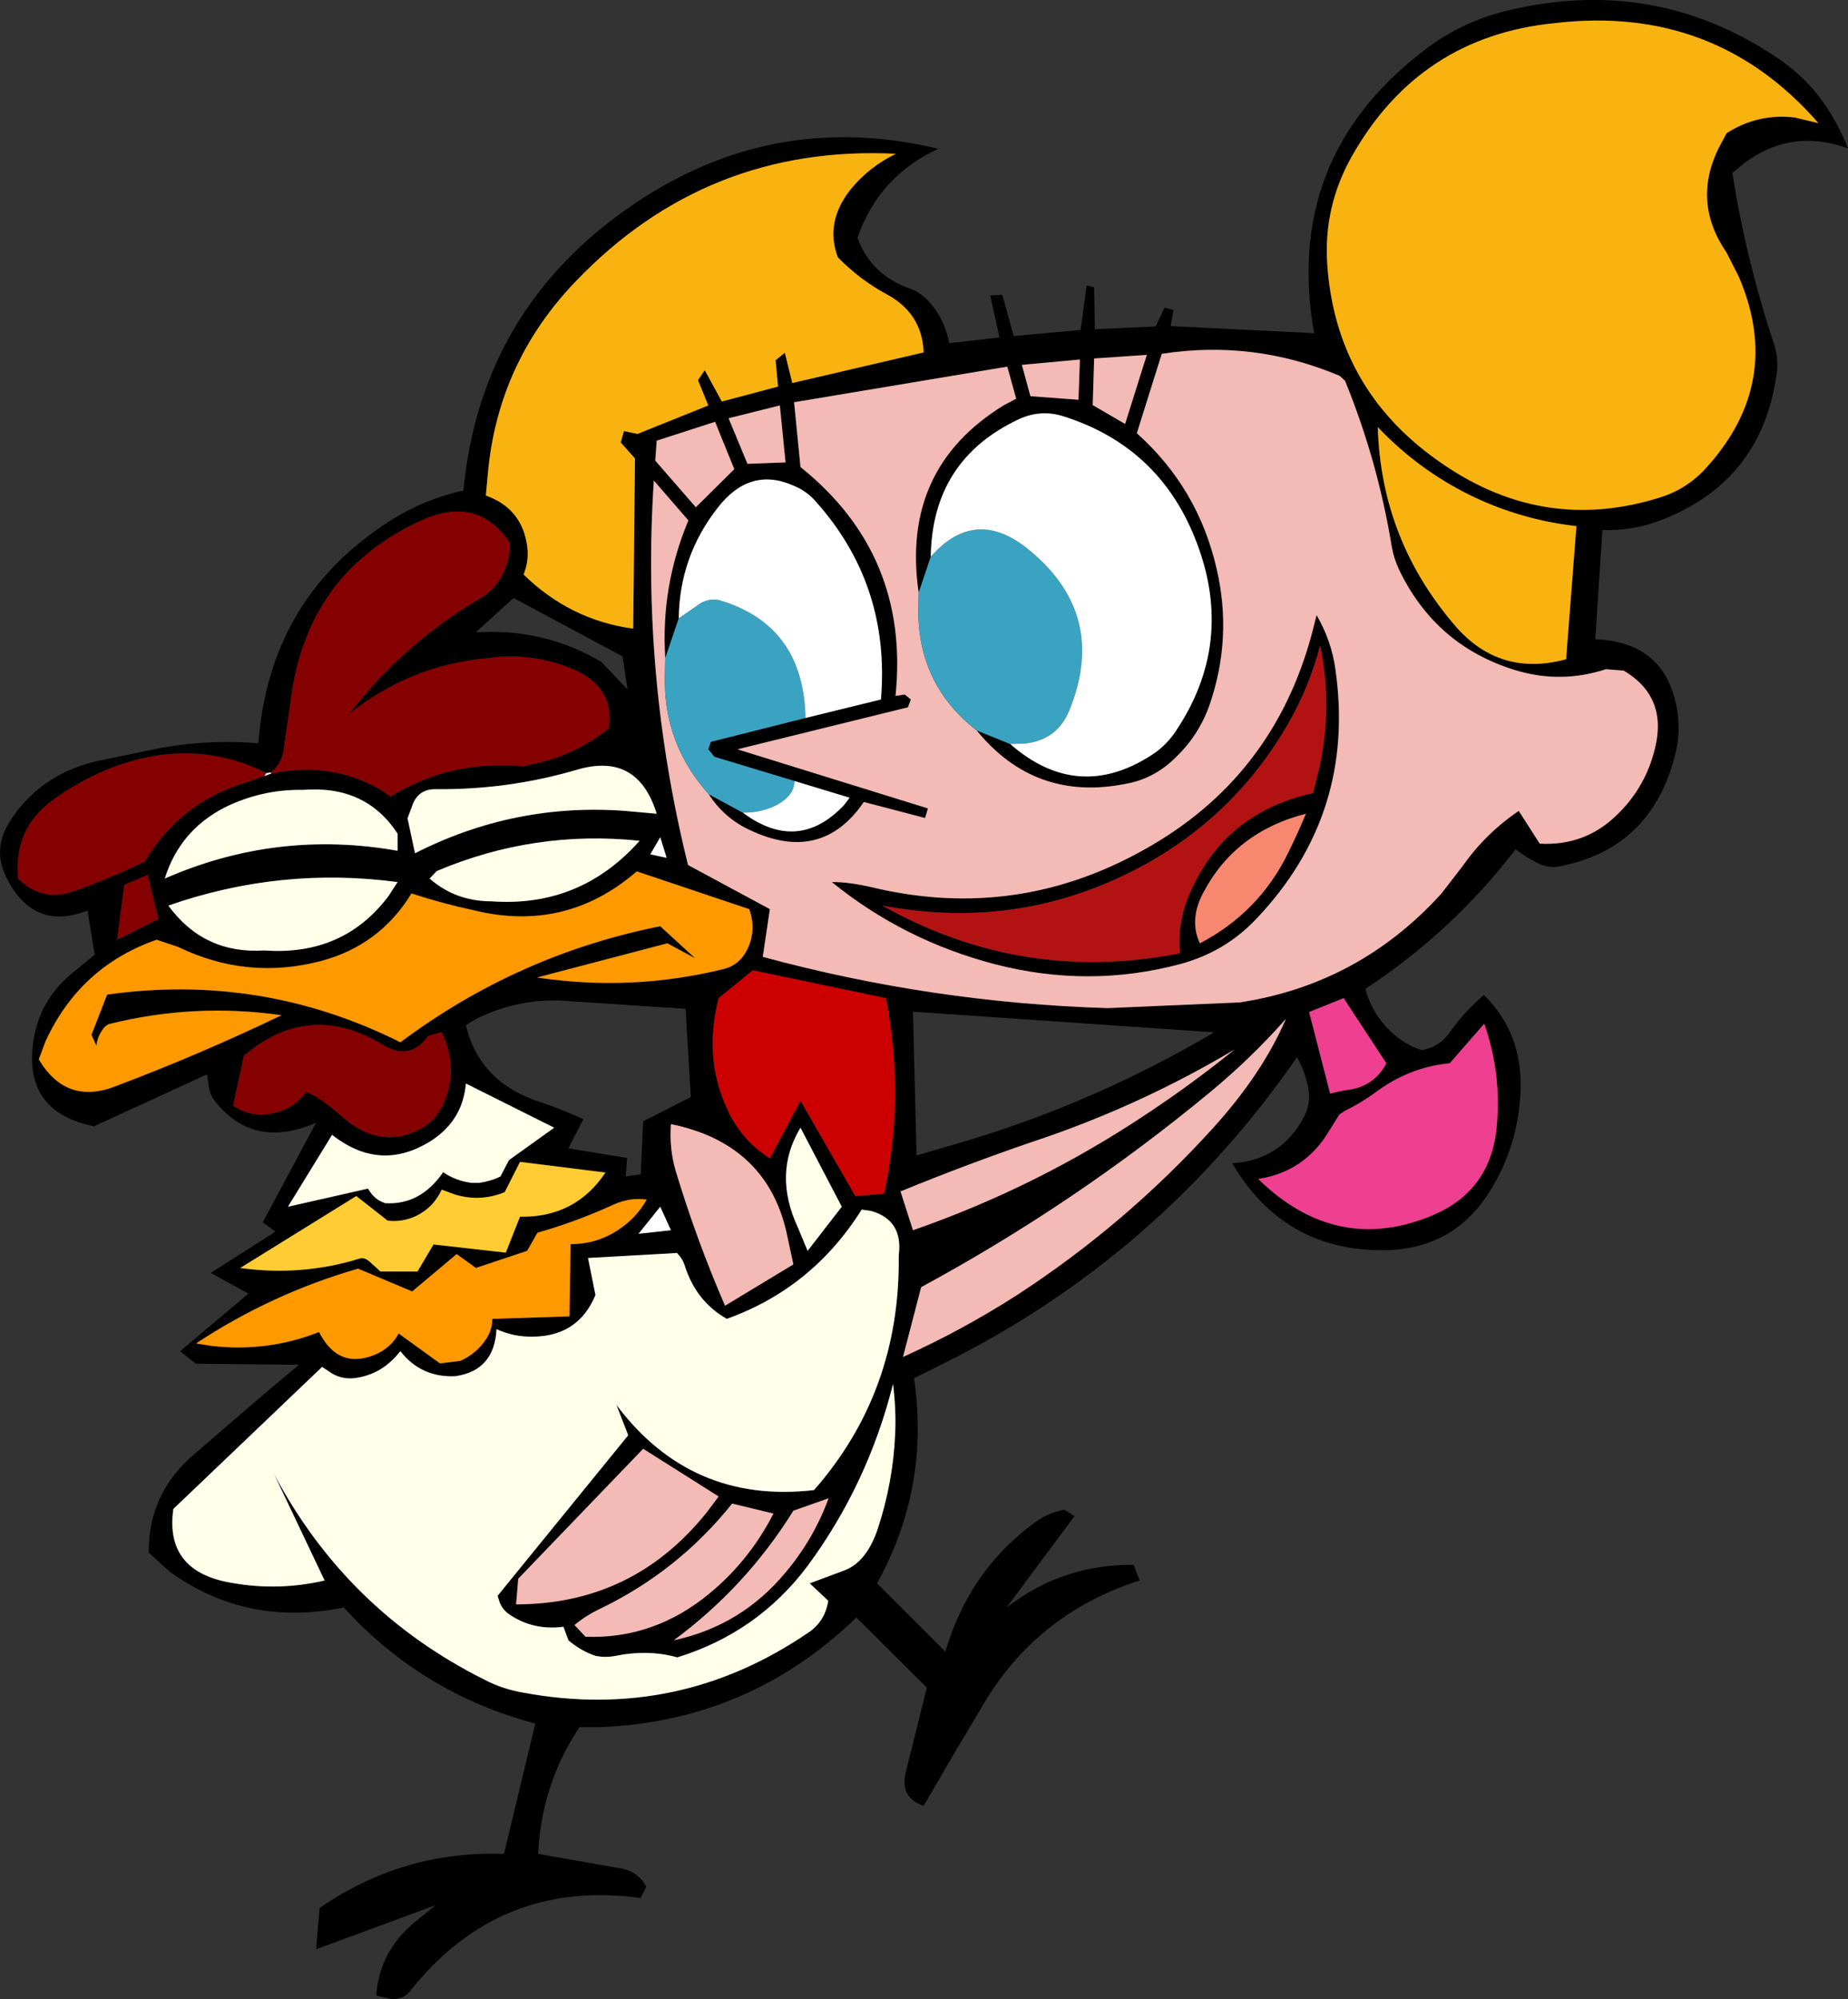
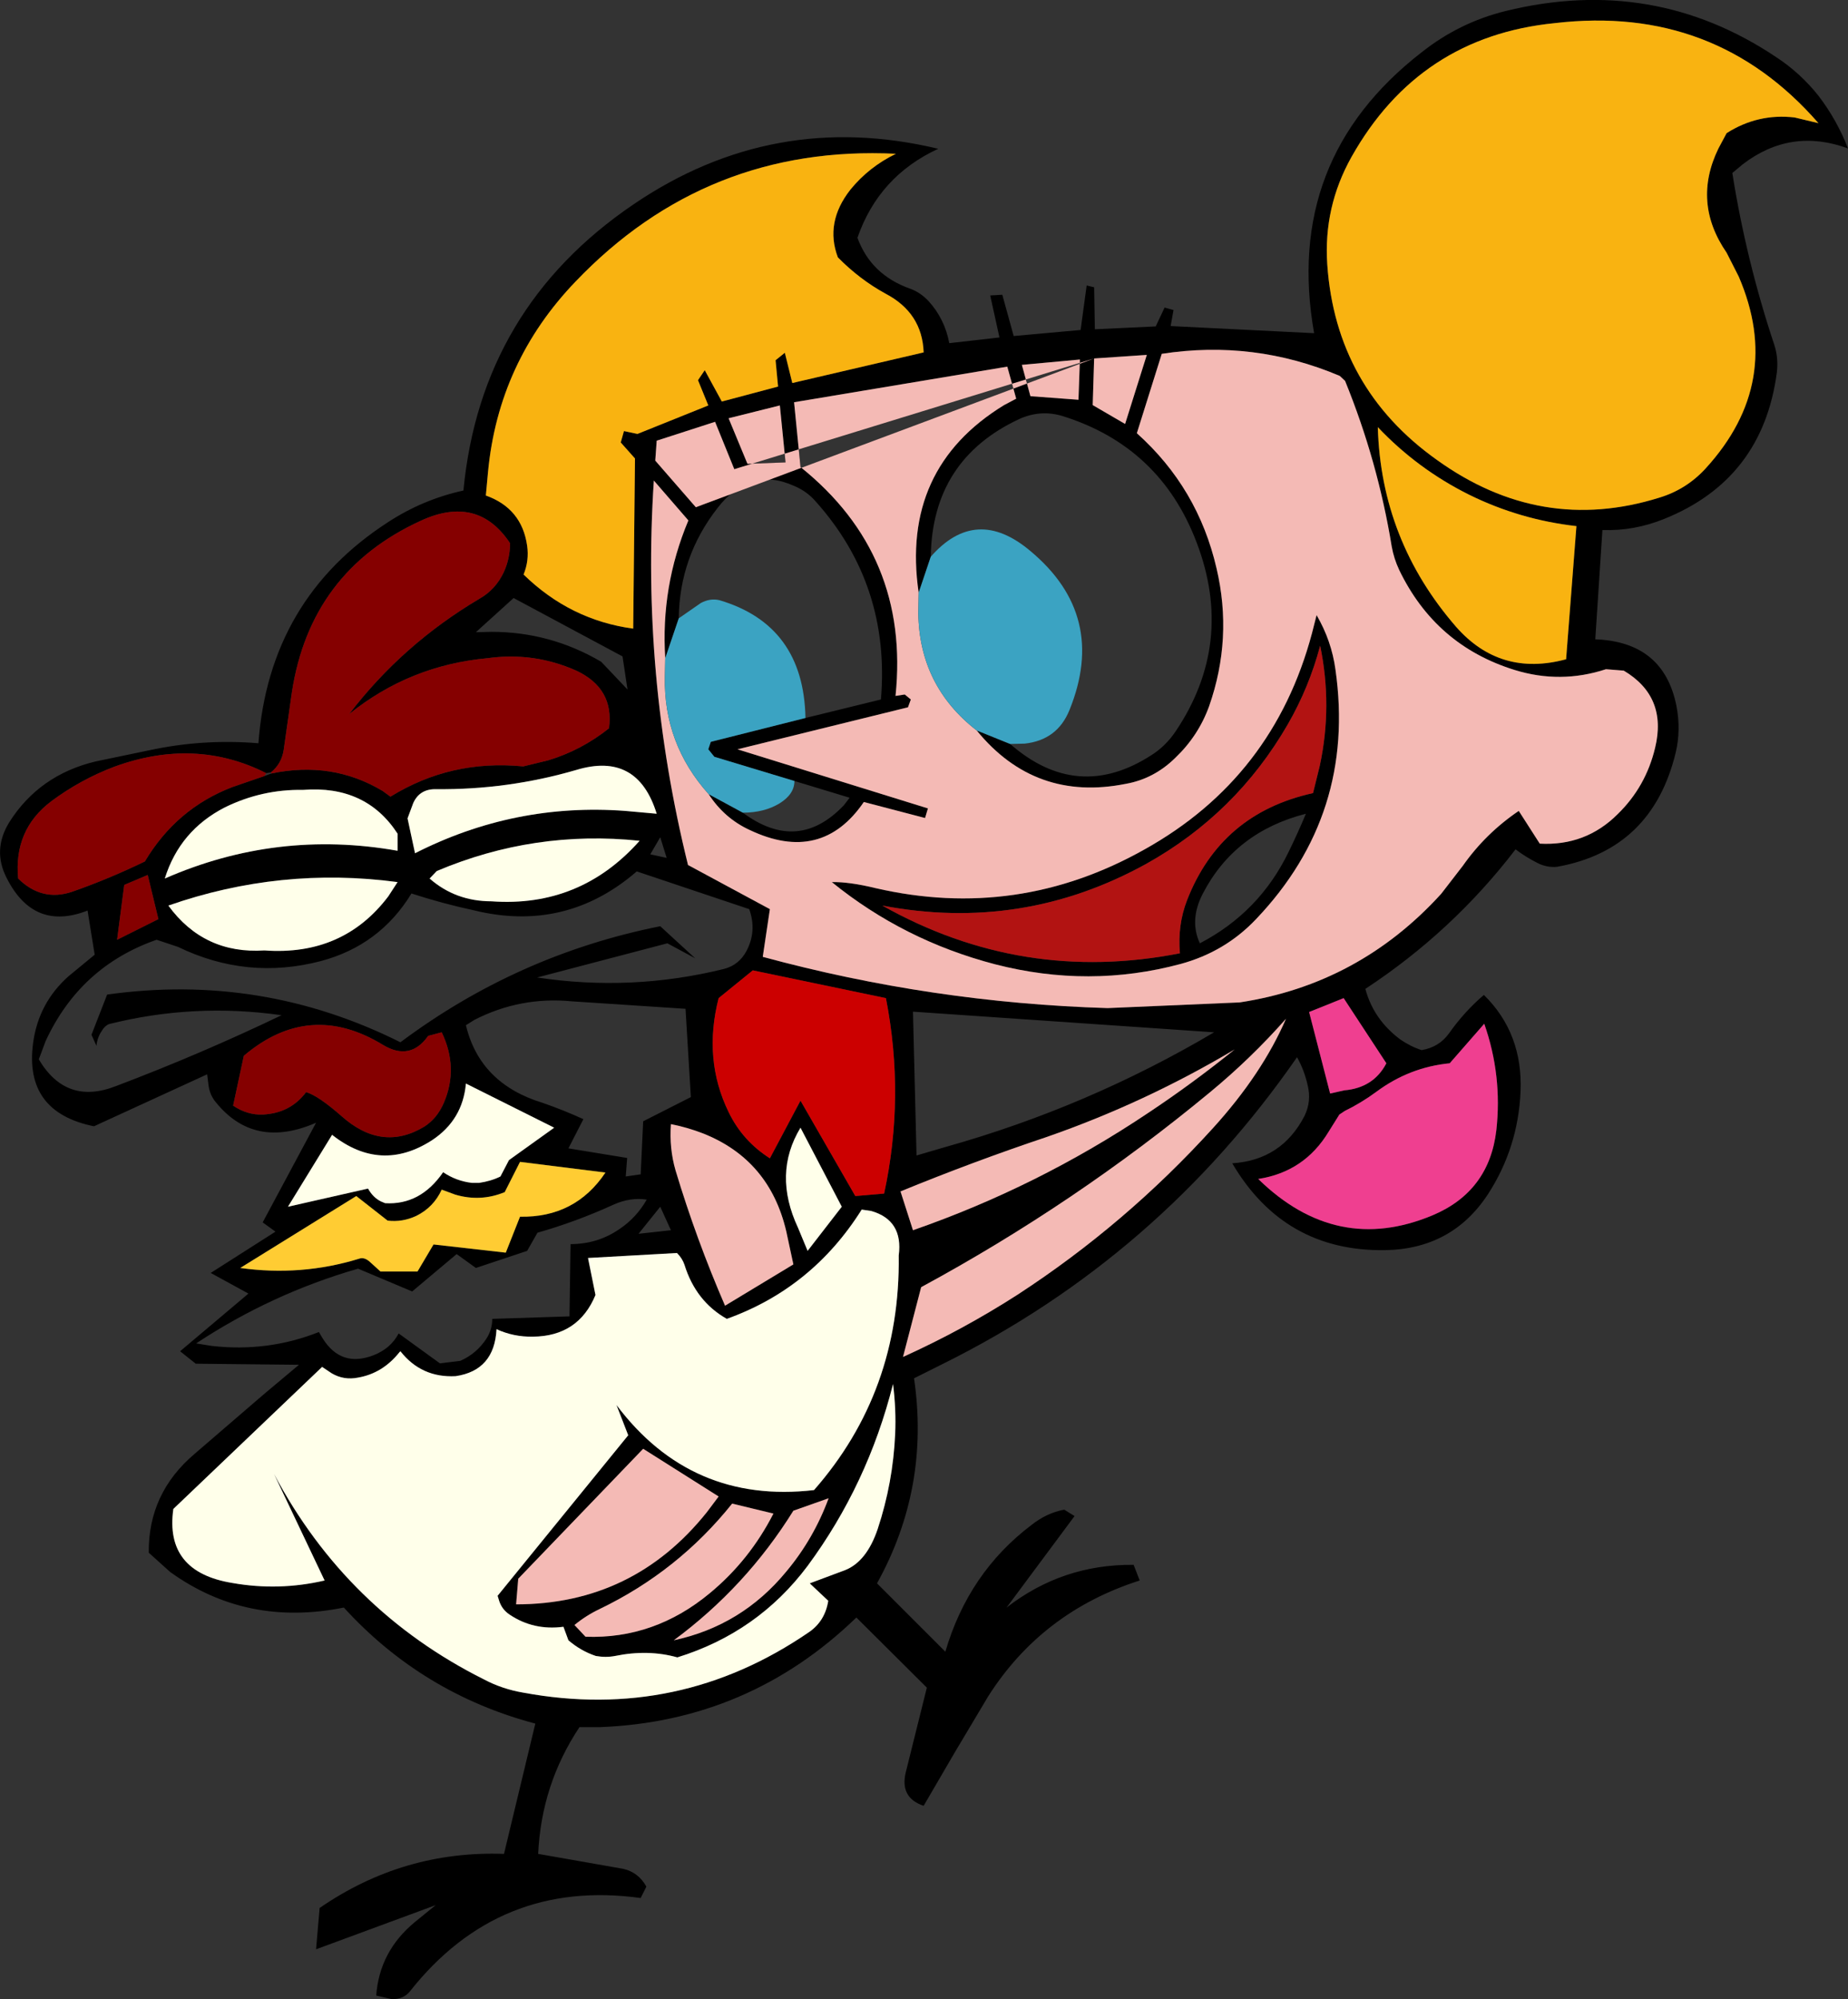
<svg xmlns="http://www.w3.org/2000/svg" height="280.8px" width="259.6px">
  <rect width="100%" height="100%" fill="#333333" stroke="none" />
  <g transform="matrix(1.0, 0.0, 0.0, 1.0, 190.95, 155.5)">
    <path d="M64.5 -142.05 Q67.1 -138.65 68.65 -134.65 60.65 -137.6 53.9 -132.45 L52.4 -131.2 Q54.35 -118.9 58.3 -107.05 58.9 -105.2 58.65 -103.15 56.65 -88.15 42.8 -82.6 38.6 -80.9 34.15 -81.05 L33.15 -65.7 Q42.75 -65.35 44.55 -56.35 45.2 -53.0 44.45 -49.8 41.15 -36.15 27.8 -33.75 26.35 -33.6 25.0 -34.3 23.4 -35.1 21.95 -36.2 13.1 -24.65 0.85 -16.6 2.0 -12.3 5.75 -9.5 7.2 -8.5 8.75 -8.0 11.2 -8.4 12.6 -10.35 14.75 -13.4 17.5 -15.75 23.0 -10.35 22.65 -2.15 22.3 5.7 18.1 12.2 13.05 19.95 3.6 20.1 -10.55 20.3 -17.85 7.9 -10.9 7.45 -7.7 1.25 -6.7 -0.8 -7.25 -3.05 -7.75 -5.25 -8.75 -7.0 -28.15 21.0 -58.45 36.05 L-62.55 38.1 Q-60.3 53.45 -67.75 66.9 L-58.15 76.5 Q-54.9 65.4 -46.05 58.7 -43.9 57.0 -41.45 56.55 L-40.0 57.45 -49.55 70.3 Q-41.7 64.2 -31.7 64.3 L-30.85 66.5 Q-44.6 70.9 -52.15 82.8 L-56.8 90.6 -61.2 98.15 Q-64.6 97.0 -63.7 93.4 L-60.75 81.55 -70.65 71.7 Q-85.75 86.3 -106.7 87.1 L-109.55 87.1 Q-114.9 95.15 -115.35 104.9 L-103.4 107.0 Q-101.25 107.5 -100.15 109.5 L-100.95 111.1 Q-120.85 108.35 -133.4 124.25 -134.3 125.35 -135.95 125.3 L-138.1 124.8 Q-137.65 118.6 -132.7 114.5 L-129.75 112.1 -146.55 118.3 -146.05 112.5 Q-134.3 104.4 -120.15 104.9 L-115.75 86.6 Q-131.6 82.4 -142.65 70.3 -156.3 73.05 -167.05 65.3 L-170.05 62.6 Q-170.15 54.25 -163.6 48.7 L-153.9 40.35 -148.95 36.2 -163.45 36.05 -165.65 34.3 -156.05 26.2 -161.35 23.3 -152.25 17.5 -154.05 16.2 -146.55 2.2 Q-155.25 6.0 -160.65 -0.7 -161.45 -1.65 -161.65 -3.0 L-161.85 -4.6 -177.75 2.7 Q-187.6 0.7 -186.3 -9.0 -185.55 -14.6 -181.35 -18.35 L-177.65 -21.4 -178.65 -27.6 Q-186.2 -24.65 -190.0 -32.15 -192.05 -36.1 -189.65 -40.0 -185.45 -46.65 -177.5 -48.55 L-170.05 -50.1 Q-162.45 -51.75 -154.65 -51.1 -153.15 -71.35 -136.45 -82.15 -131.55 -85.35 -125.85 -86.6 -123.4 -112.25 -101.95 -126.8 -82.3 -140.15 -59.15 -134.6 -67.5 -130.75 -70.5 -122.1 -68.6 -116.9 -63.1 -114.95 -61.7 -114.45 -60.55 -113.25 -58.25 -110.75 -57.6 -107.3 L-50.55 -108.1 -51.85 -114.0 -50.15 -114.1 -48.55 -108.3 -39.15 -109.15 -38.3 -115.4 -37.25 -115.15 -37.15 -109.25 -28.6 -109.65 -27.35 -112.3 -26.1 -111.95 -26.5 -109.7 -6.35 -108.7 Q-10.65 -133.1 8.75 -148.15 14.05 -152.35 20.55 -153.95 41.3 -159.05 58.6 -147.45 61.95 -145.25 64.5 -142.05 M15.45 -86.0 Q8.2 -89.6 2.6 -95.5 3.05 -79.6 13.6 -67.45 19.8 -60.4 29.05 -62.9 L30.5 -81.6 Q22.55 -82.5 15.45 -86.0 M61.15 -139.0 L64.5 -138.2 Q49.95 -154.9 27.45 -152.25 8.4 -150.35 -1.1 -133.45 -5.05 -126.4 -4.5 -118.35 -3.3 -101.0 10.9 -90.9 25.5 -80.4 42.15 -85.6 45.95 -86.75 48.65 -89.7 59.7 -101.8 53.3 -116.65 L51.6 -120.0 Q46.75 -127.05 50.45 -134.65 L51.6 -136.8 Q56.0 -139.6 61.15 -139.0 M-97.5 -63.05 Q-98.15 -73.1 -94.25 -82.4 L-99.1 -88.0 Q-100.9 -60.7 -94.3 -34.0 L-82.8 -27.8 -83.8 -21.1 Q-60.05 -14.65 -35.35 -13.9 L-16.8 -14.7 Q-0.05 -17.25 11.5 -29.95 L14.55 -33.9 Q17.75 -38.45 22.4 -41.6 L25.35 -37.0 Q31.8 -36.65 36.3 -41.15 40.25 -45.0 41.55 -50.45 43.3 -57.65 37.15 -61.3 L34.65 -61.5 Q28.25 -59.4 21.8 -61.4 10.7 -64.85 5.6 -75.45 4.85 -77.05 4.55 -78.75 2.6 -90.7 -2.0 -102.0 L-2.75 -102.7 Q-14.8 -107.8 -27.75 -105.8 L-31.25 -94.65 Q-22.65 -86.95 -20.05 -75.65 -17.75 -65.85 -21.1 -56.3 -22.6 -52.15 -25.85 -49.05 -28.85 -46.1 -32.8 -45.4 -45.55 -42.85 -53.75 -52.9 L-49.05 -51.0 Q-39.6 -42.75 -29.25 -49.4 -27.25 -50.65 -25.85 -52.7 -17.45 -65.15 -22.85 -79.3 -27.95 -92.75 -41.65 -97.05 -44.75 -98.0 -47.75 -96.65 -60.0 -90.95 -60.2 -77.3 L-61.9 -72.25 Q-64.45 -89.7 -49.9 -98.6 L-48.2 -99.5 -49.45 -104.0 -79.4 -99.0 -78.5 -89.9 Q-63.1 -77.55 -65.15 -57.75 L-63.85 -57.95 -63.0 -57.25 -63.4 -56.15 -87.35 -50.25 -60.6 -41.95 -61.0 -40.6 -69.6 -42.85 Q-75.55 -34.15 -85.6 -38.9 -89.2 -40.55 -91.4 -43.95 L-86.6 -41.35 Q-78.85 -35.6 -72.4 -42.4 L-71.6 -43.45 -79.35 -45.8 -90.6 -49.2 -91.45 -50.25 -91.1 -51.3 -77.8 -54.65 -67.2 -57.25 Q-65.85 -73.3 -76.35 -85.05 -77.6 -86.5 -79.4 -87.25 -85.6 -90.05 -90.15 -84.15 -95.5 -77.3 -95.6 -68.65 L-97.5 -63.05 M12.7 -6.15 Q7.05 -5.6 2.4 -2.15 0.3 -0.6 -2.05 0.55 L-2.8 1.05 -4.3 3.45 Q-7.7 9.1 -14.2 10.1 -3.2 20.85 10.3 15.2 18.25 11.85 19.25 3.25 20.1 -4.45 17.55 -11.7 L12.7 -6.15 M-153.55 -46.9 Q-163.55 -51.95 -174.9 -47.8 -179.65 -46.0 -183.75 -42.95 -189.05 -38.95 -188.4 -32.1 -185.05 -28.8 -180.8 -30.25 -175.65 -32.05 -170.6 -34.5 -166.15 -41.95 -158.3 -44.95 L-153.8 -46.5 -152.85 -46.85 Q-144.3 -48.65 -137.2 -44.4 L-136.1 -43.6 Q-127.6 -48.85 -117.45 -47.85 L-113.95 -48.7 Q-109.3 -50.1 -105.4 -53.2 -104.65 -58.8 -110.0 -61.3 -115.95 -63.95 -122.45 -63.05 -133.4 -62.05 -141.9 -55.2 -134.4 -65.0 -123.6 -71.4 -121.3 -72.7 -120.15 -75.2 -119.3 -77.1 -119.3 -79.2 -123.85 -86.05 -131.85 -82.35 -147.35 -75.25 -149.95 -58.25 L-151.1 -50.15 Q-151.4 -48.2 -152.9 -47.0 L-153.55 -46.9 M-170.2 -32.6 L-173.5 -31.2 -174.5 -23.5 -168.7 -26.4 -170.2 -32.6 M-184.55 -9.25 L-185.5 -6.7 Q-181.65 -0.2 -174.65 -2.95 -162.75 -7.45 -151.4 -12.9 -163.7 -14.65 -175.65 -11.65 -176.25 -11.4 -176.65 -10.7 -177.3 -9.75 -177.4 -8.6 L-178.1 -10.15 -175.9 -15.8 Q-154.2 -18.85 -134.7 -9.1 -118.25 -21.4 -98.2 -25.4 L-93.3 -20.9 -97.2 -23.0 -115.5 -18.2 Q-102.2 -16.2 -89.25 -19.4 -87.15 -19.95 -86.1 -21.9 -84.6 -24.7 -85.7 -27.8 L-101.5 -33.1 Q-111.5 -24.45 -124.45 -27.65 -128.85 -28.6 -133.15 -30.0 -137.6 -22.7 -145.9 -20.5 -156.25 -17.8 -165.95 -22.5 L-168.95 -23.5 Q-179.7 -19.75 -184.55 -9.25 M-71.5 -128.85 Q-68.9 -132.05 -65.1 -133.9 -91.7 -135.2 -110.1 -115.95 -120.95 -104.65 -122.4 -89.15 L-122.7 -85.9 Q-117.65 -84.1 -116.9 -78.85 -116.6 -76.75 -117.4 -74.8 -110.85 -68.4 -102.0 -67.2 L-101.75 -91.1 -103.75 -93.35 -103.3 -94.95 -101.4 -94.55 -91.45 -98.55 -92.9 -102.1 -91.95 -103.5 -89.55 -99.1 -81.65 -101.2 -82.0 -104.9 -80.7 -105.95 -79.65 -101.7 -61.2 -106.0 Q-61.4 -111.55 -66.55 -114.25 -70.2 -116.25 -73.25 -119.35 -75.1 -124.25 -71.5 -128.85 M-47.4 -104.25 L-46.2 -99.85 -39.45 -99.35 -39.25 -105.0 -47.4 -104.25 M-37.25 -105.15 L-37.45 -98.6 -32.9 -95.95 -29.85 -105.65 -37.25 -105.15 M-87.8 -89.6 L-90.5 -96.25 -98.7 -93.6 -98.9 -90.8 -93.2 -84.25 -87.8 -89.6 M-85.95 -90.35 L-80.6 -90.55 -81.4 -98.55 -88.6 -96.75 -85.95 -90.35 M-103.5 -63.3 L-118.8 -71.5 -124.1 -66.7 -121.9 -66.75 Q-113.65 -66.75 -106.5 -62.55 L-102.8 -58.65 -103.5 -63.3 M-135.1 -36.0 L-135.1 -38.4 Q-139.55 -45.25 -148.4 -44.55 -154.15 -44.65 -159.35 -42.1 -165.7 -38.85 -167.8 -32.1 -152.05 -39.0 -135.1 -36.0 M-129.6 -33.15 L-130.6 -32.1 Q-126.95 -28.9 -121.9 -28.9 -109.45 -28.0 -101.1 -37.4 -115.9 -38.95 -129.6 -33.15 M-136.4 -29.6 L-135.1 -31.6 Q-151.55 -33.8 -167.3 -28.3 -162.3 -21.45 -153.8 -22.0 -142.75 -21.2 -136.4 -29.6 M-132.9 -42.7 L-133.7 -40.55 -132.65 -35.65 Q-118.7 -42.75 -103.15 -41.6 L-98.7 -41.2 Q-101.4 -49.95 -110.0 -47.35 -119.6 -44.55 -129.7 -44.65 -132.0 -44.7 -132.9 -42.7 M-156.7 -7.2 L-158.2 -0.2 Q-156.2 1.15 -154.0 1.05 -150.15 0.85 -147.95 -2.1 -146.25 -1.6 -143.0 1.25 -137.3 6.35 -131.35 2.75 -129.55 1.6 -128.6 -0.6 -126.5 -5.5 -128.9 -10.5 L-130.8 -10.0 Q-133.3 -6.45 -137.1 -8.7 -147.45 -15.05 -156.7 -7.2 M-124.3 -12.25 L-125.5 -11.5 Q-123.55 -3.3 -114.75 -0.6 -111.85 0.4 -109.0 1.7 L-111.1 5.8 -102.85 7.15 -103.05 9.75 -100.95 9.45 -100.6 2.0 -93.9 -1.4 -94.65 -13.8 -110.6 -14.85 Q-117.85 -15.55 -124.3 -12.25 M-99.6 -35.5 L-97.3 -35.0 -98.2 -37.9 -99.6 -35.5 M-85.2 -19.2 L-90.0 -15.3 Q-92.2 -6.7 -88.6 0.7 -86.65 4.75 -82.8 7.2 L-78.5 -0.9 -70.8 12.5 -66.75 12.15 Q-63.8 -1.5 -66.5 -15.3 L-85.2 -19.2 M-3.35 -61.45 Q-0.45 -41.15 -14.5 -26.4 -18.85 -21.8 -25.1 -20.1 -37.95 -16.65 -51.15 -20.05 -64.0 -23.4 -74.1 -31.6 -71.65 -31.65 -67.95 -30.75 -48.0 -26.15 -30.15 -36.2 -12.05 -46.3 -6.65 -66.55 L-6.0 -69.1 Q-3.9 -65.5 -3.35 -61.45 M-5.5 -64.8 Q-7.05 -58.95 -10.05 -53.75 -17.3 -41.2 -29.95 -34.15 -47.35 -24.55 -67.0 -28.3 -47.35 -17.25 -25.2 -21.6 -25.55 -25.55 -24.2 -29.05 -19.45 -41.25 -6.5 -44.1 L-5.55 -47.95 Q-3.75 -56.35 -5.5 -64.8 M-9.95 -35.8 Q-8.65 -38.45 -7.5 -41.2 -17.5 -38.65 -22.0 -29.95 -23.9 -26.25 -22.4 -23.0 -14.05 -27.35 -9.95 -35.8 M-7.05 -13.35 L-4.1 -1.9 -2.1 -2.35 Q2.0 -2.7 3.8 -6.15 L-2.2 -15.3 -7.05 -13.35 M-20.95 -2.1 Q-39.85 13.55 -61.55 25.3 L-64.1 35.1 Q-55.7 31.3 -48.0 26.35 -32.8 16.45 -20.55 2.95 -13.65 -4.65 -10.3 -12.4 -15.2 -6.85 -20.95 -2.1 M-20.4 -10.5 L-62.7 -13.4 -62.2 6.8 -58.1 5.6 Q-38.15 0.0 -20.4 -10.5 M-78.85 16.95 L-77.5 20.2 -72.7 14.0 -78.5 2.9 Q-82.4 9.35 -78.85 16.95 M-79.5 22.1 L-80.5 17.45 Q-82.85 7.4 -92.2 3.7 -94.4 2.85 -96.7 2.4 -96.95 5.8 -96.05 8.9 -93.15 18.55 -89.1 27.9 L-79.5 22.1 M-64.7 20.85 Q-64.05 15.9 -68.55 14.6 L-69.9 14.4 Q-76.85 25.45 -88.85 29.75 -93.2 27.3 -94.8 22.15 -95.1 21.25 -95.85 20.5 L-108.35 21.2 -107.3 26.4 Q-109.7 32.2 -116.1 32.25 -118.8 32.3 -121.2 31.2 -121.5 37.0 -126.95 37.8 -131.75 38.05 -134.7 34.3 L-134.85 34.45 Q-137.2 37.4 -140.65 38.0 -142.65 38.4 -144.35 37.4 L-145.7 36.5 -166.6 56.45 Q-167.85 65.3 -158.3 66.85 -151.8 68.0 -145.35 66.5 L-152.45 51.55 Q-142.25 70.75 -122.95 80.4 -120.4 81.75 -117.45 82.25 -95.6 86.3 -77.3 73.75 -75.05 72.2 -74.6 69.35 L-77.2 66.9 -72.25 65.05 Q-69.2 63.85 -67.65 59.25 -65.5 52.75 -65.2 45.9 -65.05 42.45 -65.5 38.9 -69.05 53.0 -77.5 64.45 -84.5 73.8 -95.8 77.3 -99.9 76.15 -104.55 77.1 -105.85 77.35 -107.25 77.1 -109.35 76.4 -111.1 74.9 L-111.8 73.0 Q-116.0 73.55 -119.35 71.3 -120.4 70.6 -120.8 69.45 L-121.05 68.65 -102.7 46.1 -104.35 41.85 Q-93.85 55.8 -76.6 53.8 -64.45 39.95 -64.7 20.85 M-74.55 54.95 L-79.5 56.7 Q-86.15 67.4 -96.3 74.9 -86.75 72.85 -80.5 65.25 -76.65 60.65 -74.55 54.95 M-64.45 11.85 L-62.7 17.3 Q-45.15 11.2 -29.7 0.85 -23.45 -3.3 -17.5 -8.1 -30.1 -0.6 -43.9 4.2 -54.2 7.65 -64.45 11.85 M-98.2 14.0 L-101.25 17.8 -96.7 17.3 -98.2 14.0 M-119.45 7.45 L-113.1 2.9 -125.5 -3.3 Q-125.95 1.8 -130.25 4.65 -137.45 9.3 -144.3 3.9 L-150.5 14.0 -139.25 11.45 Q-138.55 12.7 -137.45 13.25 L-136.85 13.5 Q-131.9 13.8 -128.7 9.15 -126.85 10.4 -124.65 10.65 L-123.65 10.65 Q-121.95 10.4 -120.65 9.75 L-119.45 7.45 M-117.9 7.7 L-120.05 11.95 Q-123.45 13.35 -127.0 12.3 L-128.9 11.6 Q-130.05 14.1 -132.5 15.3 -134.45 16.2 -136.5 15.95 L-140.9 12.5 -157.2 22.6 Q-148.65 23.8 -140.5 21.3 -139.85 21.05 -139.1 21.65 L-137.5 23.1 -132.3 23.1 -130.05 19.3 -119.9 20.45 -117.9 15.4 Q-110.15 15.55 -105.9 9.2 L-117.9 7.7 M-115.45 17.65 L-116.9 20.2 -124.1 22.6 -126.8 20.65 -133.05 25.9 -140.65 22.7 Q-152.8 26.2 -163.4 33.2 L-161.2 33.55 Q-153.35 34.45 -146.15 31.6 L-145.65 32.45 Q-143.05 36.65 -138.45 34.85 -136.05 33.9 -134.95 31.8 L-129.15 36.0 -126.3 35.65 Q-124.0 34.65 -122.6 32.5 -121.8 31.25 -121.8 29.75 L-110.95 29.4 -110.8 19.25 Q-107.0 19.25 -103.95 17.15 -101.55 15.55 -100.1 13.0 -102.4 12.65 -104.75 13.7 -110.0 16.1 -115.45 17.65 M-91.65 56.9 L-90.0 54.7 -100.6 48.0 -118.15 66.25 -118.45 69.85 Q-102.0 69.85 -91.65 56.9 M-82.3 57.1 L-88.1 55.7 Q-95.7 65.2 -106.7 70.5 -108.6 71.4 -110.25 72.75 L-108.7 74.4 Q-99.0 74.75 -91.2 68.25 -85.65 63.65 -82.3 57.1" fill="#000000" fill-rule="evenodd" stroke="none" />
    <path d="M61.15 -139.0 Q56.0 -139.6 51.6 -136.8 L50.45 -134.65 Q46.75 -127.05 51.6 -120.0 L53.3 -116.65 Q59.7 -101.8 48.65 -89.7 45.95 -86.75 42.15 -85.6 25.5 -80.4 10.9 -90.9 -3.3 -101.0 -4.5 -118.35 -5.05 -126.4 -1.1 -133.45 8.4 -150.35 27.45 -152.25 49.95 -154.9 64.5 -138.2 L61.15 -139.0 M15.45 -86.0 Q22.55 -82.5 30.5 -81.6 L29.05 -62.9 Q19.8 -60.4 13.6 -67.45 3.05 -79.6 2.6 -95.5 8.2 -89.6 15.45 -86.0 M-71.5 -128.85 Q-75.1 -124.25 -73.25 -119.35 -70.2 -116.25 -66.55 -114.25 -61.4 -111.55 -61.2 -106.0 L-79.65 -101.7 -80.7 -105.95 -82.0 -104.9 -81.65 -101.2 -89.55 -99.1 -91.95 -103.5 -92.9 -102.1 -91.45 -98.55 -101.4 -94.55 -103.3 -94.95 -103.75 -93.35 -101.75 -91.1 -102.0 -67.2 Q-110.85 -68.4 -117.4 -74.8 -116.6 -76.75 -116.9 -78.85 -117.65 -84.1 -122.7 -85.9 L-122.4 -89.15 Q-120.95 -104.65 -110.1 -115.95 -91.7 -135.2 -65.1 -133.9 -68.9 -132.05 -71.5 -128.85" fill="#f9b311" fill-rule="evenodd" stroke="none" />
-     <path d="M-53.75 -52.9 Q-45.55 -42.85 -32.8 -45.4 -28.85 -46.1 -25.85 -49.05 -22.6 -52.15 -21.1 -56.3 -17.75 -65.85 -20.05 -75.65 -22.65 -86.95 -31.25 -94.65 L-27.75 -105.8 Q-14.8 -107.8 -2.75 -102.7 L-2.0 -102.0 Q2.6 -90.7 4.55 -78.75 4.85 -77.05 5.6 -75.45 10.7 -64.85 21.8 -61.4 28.25 -59.4 34.65 -61.5 L37.15 -61.3 Q43.3 -57.65 41.55 -50.45 40.25 -45.0 36.3 -41.15 31.8 -36.65 25.35 -37.0 L22.4 -41.6 Q17.75 -38.45 14.55 -33.9 L11.5 -29.95 Q-0.05 -17.25 -16.8 -14.7 L-35.35 -13.9 Q-60.05 -14.65 -83.8 -21.1 L-82.8 -27.8 -94.3 -34.0 Q-100.9 -60.7 -99.1 -88.0 L-94.25 -82.4 Q-98.15 -73.1 -97.5 -63.05 L-97.55 -60.45 Q-97.75 -51.05 -91.4 -43.95 -89.2 -40.55 -85.6 -38.9 -75.55 -34.15 -69.6 -42.85 L-61.0 -40.6 -60.6 -41.95 -87.35 -50.25 -63.4 -56.15 -63.0 -57.25 -63.85 -57.95 -65.15 -57.75 Q-63.1 -77.55 -78.5 -89.9 L-79.4 -99.0 -49.45 -104.0 -48.2 -99.5 -49.9 -98.6 Q-64.45 -89.7 -61.9 -72.25 L-61.95 -69.35 Q-61.8 -59.15 -53.75 -52.9 M-47.4 -104.25 L-39.25 -105.0 -39.45 -99.35 -46.2 -99.85 -47.4 -104.25 M-37.25 -105.15 L-29.85 -105.65 -32.9 -95.95 -37.45 -98.6 -37.25 -105.15 M-87.8 -89.6 L-93.2 -84.25 -98.9 -90.8 -98.7 -93.6 -90.5 -96.25 -87.8 -89.6 M-85.95 -90.35 L-88.6 -96.75 -81.4 -98.55 -80.6 -90.55 -85.95 -90.35 M-3.35 -61.45 Q-3.9 -65.5 -6.0 -69.1 L-6.65 -66.55 Q-12.05 -46.3 -30.15 -36.2 -48.0 -26.15 -67.95 -30.75 -71.65 -31.65 -74.1 -31.6 -64.0 -23.4 -51.15 -20.05 -37.95 -16.65 -25.1 -20.1 -18.85 -21.8 -14.5 -26.4 -0.45 -41.15 -3.35 -61.45 M-20.95 -2.1 Q-15.2 -6.85 -10.3 -12.4 -13.65 -4.65 -20.55 2.95 -32.8 16.45 -48.0 26.35 -55.7 31.3 -64.1 35.1 L-61.55 25.3 Q-39.85 13.55 -20.95 -2.1 M-79.5 22.1 L-89.1 27.9 Q-93.15 18.55 -96.05 8.9 -96.95 5.8 -96.7 2.4 -94.4 2.85 -92.2 3.7 -82.85 7.4 -80.5 17.45 L-79.5 22.1 M-64.45 11.85 Q-54.2 7.65 -43.9 4.2 -30.1 -0.6 -17.5 -8.1 -23.45 -3.3 -29.7 0.85 -45.15 11.2 -62.7 17.3 L-64.45 11.85 M-74.55 54.95 Q-76.65 60.65 -80.5 65.25 -86.75 72.85 -96.3 74.9 -86.15 67.4 -79.5 56.7 L-74.55 54.95 M-82.3 57.1 Q-85.65 63.65 -91.2 68.25 -99.0 74.75 -108.7 74.4 L-110.25 72.75 Q-108.6 71.4 -106.7 70.5 -95.7 65.2 -88.1 55.7 L-82.3 57.1 M-91.65 56.9 Q-102.0 69.85 -118.45 69.85 L-118.15 66.25 -100.6 48.0 -90.0 54.7 -91.65 56.9" fill="#f4bab5" fill-rule="evenodd" stroke="none" />
+     <path d="M-53.75 -52.9 Q-45.55 -42.85 -32.8 -45.4 -28.85 -46.1 -25.85 -49.05 -22.6 -52.15 -21.1 -56.3 -17.75 -65.85 -20.05 -75.65 -22.65 -86.95 -31.25 -94.65 L-27.75 -105.8 Q-14.8 -107.8 -2.75 -102.7 L-2.0 -102.0 Q2.6 -90.7 4.55 -78.75 4.85 -77.05 5.6 -75.45 10.7 -64.85 21.8 -61.4 28.25 -59.4 34.65 -61.5 L37.15 -61.3 Q43.3 -57.65 41.55 -50.45 40.25 -45.0 36.3 -41.15 31.8 -36.65 25.35 -37.0 L22.4 -41.6 Q17.75 -38.45 14.55 -33.9 L11.5 -29.95 Q-0.05 -17.25 -16.8 -14.7 L-35.35 -13.9 Q-60.05 -14.65 -83.8 -21.1 L-82.8 -27.8 -94.3 -34.0 Q-100.9 -60.7 -99.1 -88.0 L-94.25 -82.4 Q-98.15 -73.1 -97.5 -63.05 L-97.55 -60.45 Q-97.75 -51.05 -91.4 -43.95 -89.2 -40.55 -85.6 -38.9 -75.55 -34.15 -69.6 -42.85 L-61.0 -40.6 -60.6 -41.95 -87.35 -50.25 -63.4 -56.15 -63.0 -57.25 -63.85 -57.95 -65.15 -57.75 Q-63.1 -77.55 -78.5 -89.9 L-79.4 -99.0 -49.45 -104.0 -48.2 -99.5 -49.9 -98.6 Q-64.45 -89.7 -61.9 -72.25 L-61.95 -69.35 Q-61.8 -59.15 -53.75 -52.9 M-47.4 -104.25 L-39.25 -105.0 -39.45 -99.35 -46.2 -99.85 -47.4 -104.25 M-37.25 -105.15 L-29.85 -105.65 -32.9 -95.95 -37.45 -98.6 -37.25 -105.15 L-93.2 -84.25 -98.9 -90.8 -98.7 -93.6 -90.5 -96.25 -87.8 -89.6 M-85.95 -90.35 L-88.6 -96.75 -81.4 -98.55 -80.6 -90.55 -85.95 -90.35 M-3.35 -61.45 Q-3.9 -65.5 -6.0 -69.1 L-6.65 -66.55 Q-12.05 -46.3 -30.15 -36.2 -48.0 -26.15 -67.95 -30.75 -71.65 -31.65 -74.1 -31.6 -64.0 -23.4 -51.15 -20.05 -37.95 -16.65 -25.1 -20.1 -18.85 -21.8 -14.5 -26.4 -0.45 -41.15 -3.35 -61.45 M-20.95 -2.1 Q-15.2 -6.85 -10.3 -12.4 -13.65 -4.65 -20.55 2.95 -32.8 16.45 -48.0 26.35 -55.7 31.3 -64.1 35.1 L-61.55 25.3 Q-39.85 13.55 -20.95 -2.1 M-79.5 22.1 L-89.1 27.9 Q-93.15 18.55 -96.05 8.9 -96.95 5.8 -96.7 2.4 -94.4 2.85 -92.2 3.7 -82.85 7.4 -80.5 17.45 L-79.5 22.1 M-64.45 11.85 Q-54.2 7.65 -43.9 4.2 -30.1 -0.6 -17.5 -8.1 -23.45 -3.3 -29.7 0.85 -45.15 11.2 -62.7 17.3 L-64.45 11.85 M-74.55 54.95 Q-76.65 60.65 -80.5 65.25 -86.75 72.85 -96.3 74.9 -86.15 67.4 -79.5 56.7 L-74.55 54.95 M-82.3 57.1 Q-85.65 63.65 -91.2 68.25 -99.0 74.75 -108.7 74.4 L-110.25 72.75 Q-108.6 71.4 -106.7 70.5 -95.7 65.2 -88.1 55.7 L-82.3 57.1 M-91.65 56.9 Q-102.0 69.85 -118.45 69.85 L-118.15 66.25 -100.6 48.0 -90.0 54.7 -91.65 56.9" fill="#f4bab5" fill-rule="evenodd" stroke="none" />
    <path d="M12.7 -6.15 L17.55 -11.7 Q20.1 -4.45 19.25 3.25 18.25 11.85 10.3 15.2 -3.2 20.85 -14.2 10.1 -7.7 9.1 -4.3 3.45 L-2.8 1.05 -2.05 0.55 Q0.3 -0.6 2.4 -2.15 7.05 -5.6 12.7 -6.15 M-7.05 -13.35 L-2.2 -15.3 3.8 -6.15 Q2.0 -2.7 -2.1 -2.35 L-4.1 -1.9 -7.05 -13.35" fill="#ef3f90" fill-rule="evenodd" stroke="none" />
    <path d="M-170.2 -32.6 L-168.7 -26.4 -174.5 -23.5 -173.5 -31.2 -170.2 -32.6 M-153.8 -46.5 L-158.3 -44.95 Q-166.15 -41.95 -170.6 -34.5 -175.65 -32.05 -180.8 -30.25 -185.05 -28.8 -188.4 -32.1 -189.05 -38.95 -183.75 -42.95 -179.65 -46.0 -174.9 -47.8 -163.55 -51.95 -153.55 -46.9 L-153.8 -46.5 M-152.9 -47.0 Q-151.4 -48.2 -151.1 -50.15 L-149.95 -58.25 Q-147.35 -75.25 -131.85 -82.35 -123.85 -86.05 -119.3 -79.2 -119.3 -77.1 -120.15 -75.2 -121.3 -72.7 -123.6 -71.4 -134.4 -65.0 -141.9 -55.2 -133.4 -62.05 -122.45 -63.05 -115.95 -63.95 -110.0 -61.3 -104.65 -58.8 -105.4 -53.2 -109.3 -50.1 -113.95 -48.7 L-117.45 -47.85 Q-127.6 -48.85 -136.1 -43.6 L-137.2 -44.4 Q-144.3 -48.65 -152.85 -46.85 L-152.9 -47.0 M-156.7 -7.2 Q-147.45 -15.05 -137.1 -8.7 -133.3 -6.45 -130.8 -10.0 L-128.9 -10.5 Q-126.5 -5.5 -128.6 -0.6 -129.55 1.6 -131.35 2.75 -137.3 6.35 -143.0 1.25 -146.25 -1.6 -147.95 -2.1 -150.15 0.85 -154.0 1.05 -156.2 1.15 -158.2 -0.2 L-156.7 -7.2" fill="#850000" fill-rule="evenodd" stroke="none" />
-     <path d="M-184.55 -9.25 Q-179.7 -19.75 -168.95 -23.5 L-165.95 -22.5 Q-156.25 -17.8 -145.9 -20.5 -137.6 -22.7 -133.15 -30.0 -128.85 -28.6 -124.45 -27.65 -111.5 -24.45 -101.5 -33.1 L-85.7 -27.8 Q-84.6 -24.7 -86.1 -21.9 -87.15 -19.95 -89.25 -19.4 -102.2 -16.2 -115.5 -18.2 L-97.2 -23.0 -93.3 -20.9 -98.2 -25.4 Q-118.25 -21.4 -134.7 -9.1 -154.2 -18.85 -175.9 -15.8 L-178.1 -10.15 -177.4 -8.6 Q-177.3 -9.75 -176.65 -10.7 -176.25 -11.4 -175.65 -11.65 -163.7 -14.65 -151.4 -12.9 -162.75 -7.45 -174.65 -2.95 -181.65 -0.2 -185.5 -6.7 L-184.55 -9.25 M-115.45 17.65 Q-110.0 16.1 -104.75 13.7 -102.4 12.65 -100.1 13.0 -101.55 15.55 -103.95 17.15 -107.0 19.25 -110.8 19.25 L-110.95 29.4 -121.8 29.75 Q-121.8 31.25 -122.6 32.5 -124.0 34.65 -126.3 35.65 L-129.15 36.0 -134.95 31.8 Q-136.05 33.9 -138.45 34.85 -143.05 36.65 -145.65 32.45 L-146.15 31.6 Q-153.35 34.45 -161.2 33.55 L-163.4 33.2 Q-152.8 26.2 -140.65 22.7 L-133.05 25.9 -126.8 20.65 -124.1 22.6 -116.9 20.2 -115.45 17.65" fill="#ff9900" fill-rule="evenodd" stroke="none" />
    <path d="M-97.5 -63.05 L-95.6 -68.65 -92.5 -70.8 Q-91.2 -71.5 -89.9 -71.2 -78.05 -67.7 -77.8 -54.65 L-91.1 -51.3 -91.45 -50.25 -90.6 -49.2 -79.35 -45.8 Q-79.35 -43.95 -81.45 -42.65 -83.6 -41.35 -86.6 -41.35 L-91.4 -43.95 Q-97.75 -51.05 -97.55 -60.45 L-97.5 -63.05 M-61.9 -72.25 L-60.2 -77.3 Q-53.85 -84.55 -46.2 -78.1 -35.35 -69.05 -40.7 -55.8 -42.4 -51.55 -47.0 -51.05 L-49.05 -51.0 -53.75 -52.9 Q-61.8 -59.15 -61.95 -69.35 L-61.9 -72.25" fill="#3ba3c2" fill-rule="evenodd" stroke="none" />
-     <path d="M-95.6 -68.65 Q-95.5 -77.3 -90.15 -84.15 -85.6 -90.05 -79.4 -87.25 -77.6 -86.5 -76.35 -85.05 -65.85 -73.3 -67.2 -57.25 L-77.8 -54.65 Q-78.05 -67.7 -89.9 -71.2 -91.2 -71.5 -92.5 -70.8 L-95.6 -68.65 M-79.35 -45.8 L-71.6 -43.45 -72.4 -42.4 Q-78.85 -35.6 -86.6 -41.35 -83.6 -41.35 -81.45 -42.65 -79.35 -43.95 -79.35 -45.8 M-60.2 -77.3 Q-60.0 -90.95 -47.75 -96.65 -44.75 -98.0 -41.65 -97.05 -27.95 -92.75 -22.85 -79.3 -17.45 -65.15 -25.85 -52.7 -27.25 -50.65 -29.25 -49.4 -39.6 -42.75 -49.05 -51.0 L-47.0 -51.05 Q-42.4 -51.55 -40.7 -55.8 -35.35 -69.05 -46.2 -78.1 -53.85 -84.55 -60.2 -77.3 M-153.55 -46.9 L-152.9 -47.0 -152.85 -46.85 -153.8 -46.5 -153.55 -46.9 M-99.6 -35.5 L-98.2 -37.9 -97.3 -35.0 -99.6 -35.5 M-98.2 14.0 L-96.7 17.3 -101.25 17.8 -98.2 14.0" fill="#ffffff" fill-rule="evenodd" stroke="none" />
    <path d="M-132.9 -42.7 Q-132.0 -44.7 -129.7 -44.65 -119.6 -44.55 -110.0 -47.35 -101.4 -49.95 -98.7 -41.2 L-103.15 -41.6 Q-118.7 -42.75 -132.65 -35.65 L-133.7 -40.55 -132.9 -42.7 M-136.4 -29.6 Q-142.75 -21.2 -153.8 -22.0 -162.3 -21.45 -167.3 -28.3 -151.55 -33.8 -135.1 -31.6 L-136.4 -29.6 M-129.6 -33.15 Q-115.9 -38.95 -101.1 -37.4 -109.45 -28.0 -121.9 -28.9 -126.95 -28.9 -130.6 -32.1 L-129.6 -33.15 M-135.1 -36.0 Q-152.05 -39.0 -167.8 -32.1 -165.7 -38.85 -159.35 -42.1 -154.15 -44.65 -148.4 -44.55 -139.55 -45.25 -135.1 -38.4 L-135.1 -36.0 M-78.85 16.95 Q-82.4 9.35 -78.5 2.9 L-72.7 14.0 -77.5 20.2 -78.85 16.95 M-64.7 20.85 Q-64.45 39.95 -76.6 53.8 -93.85 55.8 -104.35 41.85 L-102.7 46.1 -121.05 68.65 -120.8 69.45 Q-120.4 70.6 -119.35 71.3 -116.0 73.55 -111.8 73.0 L-111.1 74.9 Q-109.35 76.4 -107.25 77.1 -105.85 77.35 -104.55 77.1 -99.9 76.15 -95.8 77.3 -84.5 73.8 -77.5 64.45 -69.05 53.0 -65.5 38.9 -65.05 42.45 -65.2 45.9 -65.5 52.75 -67.65 59.25 -69.2 63.85 -72.25 65.05 L-77.2 66.9 -74.6 69.35 Q-75.05 72.2 -77.3 73.75 -95.6 86.3 -117.45 82.25 -120.4 81.75 -122.95 80.4 -142.25 70.75 -152.45 51.55 L-145.35 66.5 Q-151.8 68.0 -158.3 66.85 -167.85 65.3 -166.6 56.45 L-145.7 36.5 -144.35 37.4 Q-142.65 38.4 -140.65 38.0 -137.2 37.4 -134.85 34.45 L-134.7 34.3 Q-131.75 38.05 -126.95 37.8 -121.5 37.0 -121.2 31.2 -118.8 32.3 -116.1 32.25 -109.7 32.2 -107.3 26.4 L-108.35 21.2 -95.85 20.5 Q-95.1 21.25 -94.8 22.15 -93.2 27.3 -88.85 29.75 -76.85 25.45 -69.9 14.4 L-68.55 14.6 Q-64.05 15.9 -64.7 20.85 M-119.45 7.45 L-120.65 9.75 Q-121.95 10.4 -123.65 10.65 L-124.65 10.65 Q-126.85 10.4 -128.7 9.15 -131.9 13.8 -136.85 13.5 L-137.45 13.25 Q-138.55 12.7 -139.25 11.45 L-150.5 14.0 -144.3 3.9 Q-137.45 9.3 -130.25 4.65 -125.95 1.8 -125.5 -3.3 L-113.1 2.9 -119.45 7.45" fill="#ffffea" fill-rule="evenodd" stroke="none" />
    <path d="M-85.2 -19.2 L-66.5 -15.3 Q-63.8 -1.5 -66.75 12.15 L-70.8 12.5 -78.5 -0.9 -82.8 7.2 Q-86.65 4.75 -88.6 0.7 -92.2 -6.7 -90.0 -15.3 L-85.2 -19.2" fill="#cc0000" fill-rule="evenodd" stroke="none" />
    <path d="M-5.5 -64.8 Q-3.75 -56.35 -5.55 -47.95 L-6.5 -44.1 Q-19.45 -41.25 -24.2 -29.05 -25.55 -25.55 -25.2 -21.6 -47.35 -17.25 -67.0 -28.3 -47.35 -24.55 -29.95 -34.15 -17.3 -41.2 -10.05 -53.75 -7.05 -58.95 -5.5 -64.8" fill="#b21312" fill-rule="evenodd" stroke="none" />
-     <path d="M-9.95 -35.8 Q-14.05 -27.35 -22.4 -23.0 -23.9 -26.25 -22.0 -29.95 -17.5 -38.65 -7.5 -41.2 -8.65 -38.45 -9.95 -35.8" fill="#f7886f" fill-rule="evenodd" stroke="none" />
    <path d="M-117.9 7.7 L-105.9 9.2 Q-110.15 15.55 -117.9 15.4 L-119.9 20.45 -130.05 19.3 -132.3 23.1 -137.5 23.1 -139.1 21.65 Q-139.85 21.05 -140.5 21.3 -148.65 23.8 -157.2 22.6 L-140.9 12.5 -136.5 15.95 Q-134.45 16.2 -132.5 15.3 -130.05 14.1 -128.9 11.6 L-127.0 12.3 Q-123.45 13.35 -120.05 11.95 L-117.9 7.7" fill="#ffcc33" fill-rule="evenodd" stroke="none" />
  </g>
</svg>